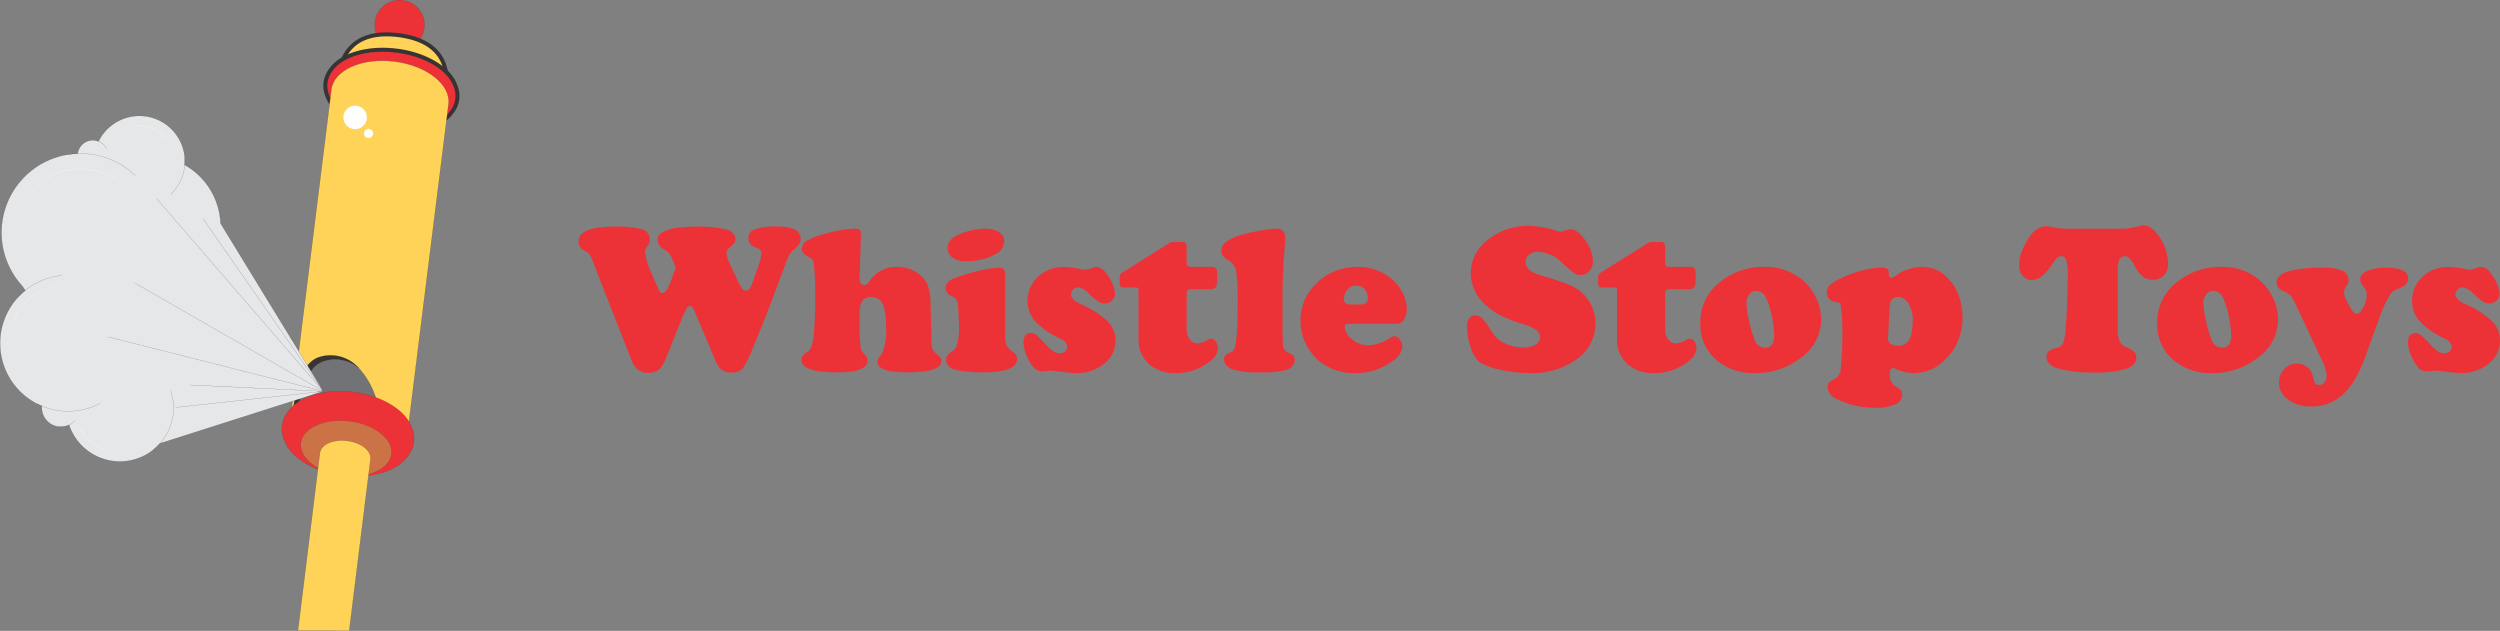
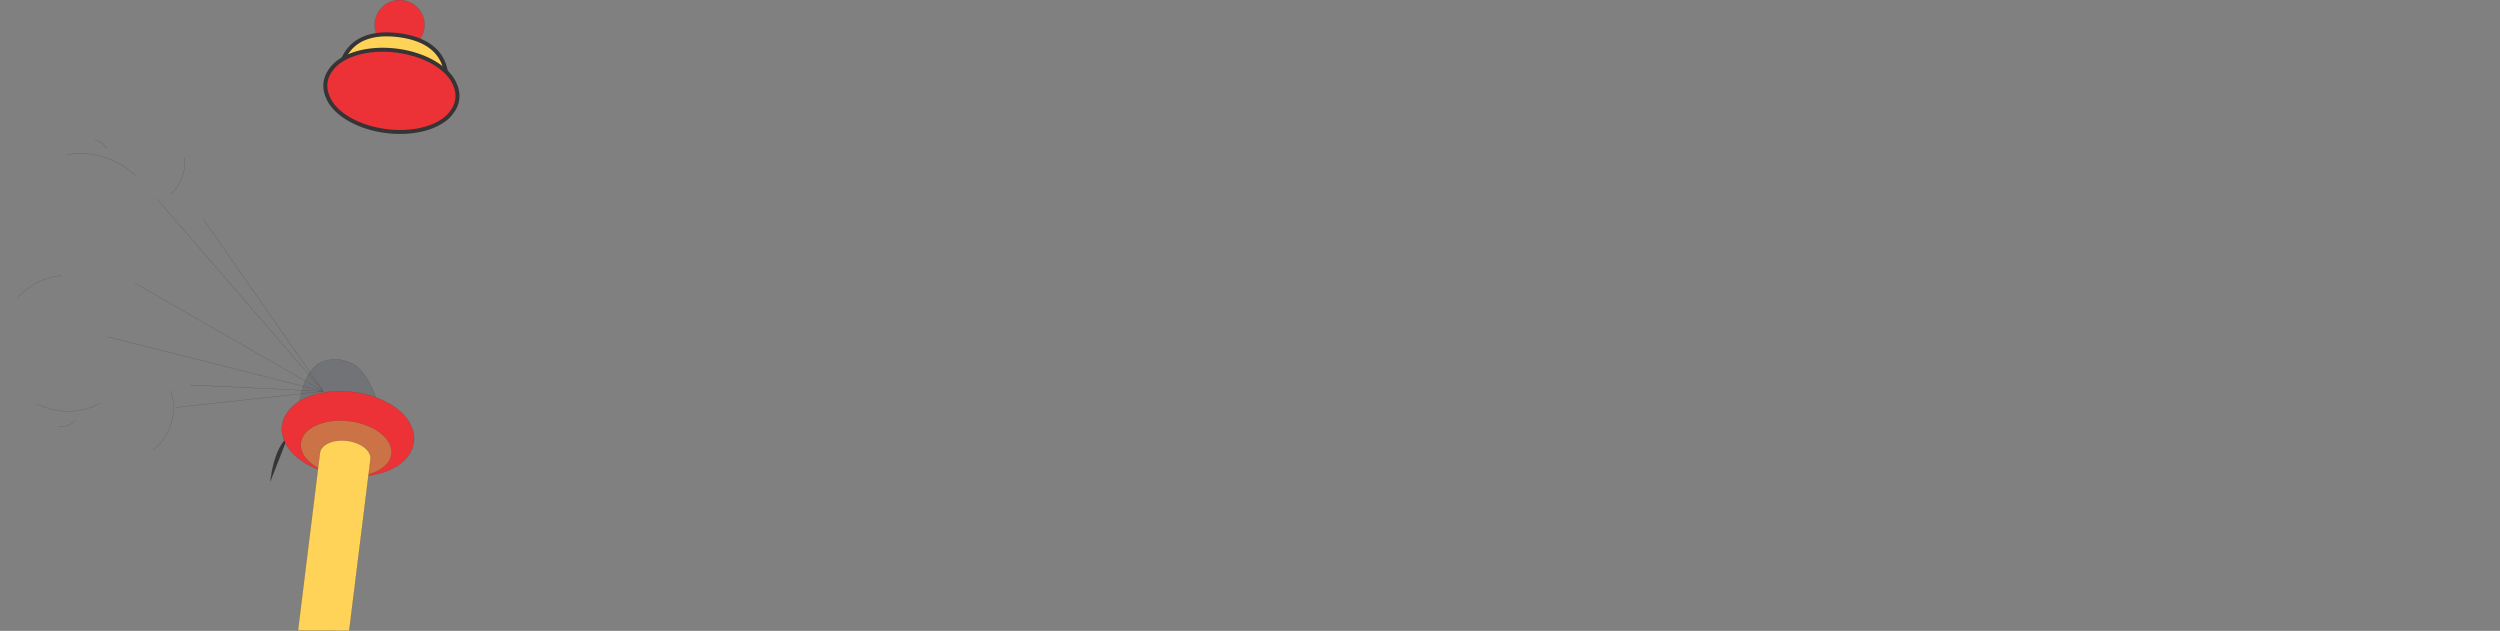
<svg xmlns="http://www.w3.org/2000/svg" width="205.128" height="51.762">
  <rect width="100%" height="100%" fill="#808080" stroke="none" />
  <defs>
    <style>.a,.e{fill:#ed3237;stroke:#373435;stroke-width:.012px;stroke-linecap:round;stroke-linejoin:round;fill-rule:evenodd}.e{fill:#ffd357}.c{fill:#373435}</style>
  </defs>
  <path class="a" d="M33.04.022a2.042 2.042 0 11-2.278 1.774A2.042 2.042 0 0133.04.022z" />
  <path d="M32.684 2.882c3.254.405 4.185 2.275 3.92 4.404a4.188 4.188 0 01-4.88 3.308 4.188 4.188 0 01-3.92-4.404c.265-2.13 1.627-3.713 4.88-3.308z" fill="#ffd357" fill-rule="evenodd" />
  <path class="c" d="M36.768 7.306l-.328-.04.02-.194.014-.19.007-.19-.001-.186-.008-.184-.017-.18-.024-.178-.031-.174-.04-.17-.049-.168-.057-.163-.066-.158-.074-.155-.084-.15-.093-.147-.103-.141-.113-.137-.122-.132-.133-.127-.145-.122-.154-.116L35 3.793l-.178-.105-.19-.1-.2-.092-.214-.086-.227-.08-.239-.072-.252-.065-.265-.057-.28-.05-.292-.042.04-.326.305.043.29.052.278.06.265.068.253.077.24.084.228.092.216.1.205.107.192.114.182.12.17.129.158.134.147.14.136.147.126.152.114.158.104.162.093.168.083.172.073.176.063.18.054.183.044.187.035.19.026.193.017.195.01.197v.2l-.006.201-.015.203-.022.205zm-5.065 3.451l.041-.326.22.022.218.013.216.003.213-.007.211-.016.208-.025.205-.034.201-.043.197-.05.194-.06.189-.067.184-.076.179-.083.174-.09.168-.097.162-.105.156-.11.15-.118.142-.125.136-.13.128-.136.12-.142.113-.147.105-.153.096-.157.087-.163.078-.168.07-.171.059-.177.05-.18.039-.184.029-.189.327.041-.031.207-.044.203-.054.199-.066.194-.075.189-.086.183-.096.179-.105.173-.115.166-.123.16-.131.156-.14.148-.148.141-.154.135-.162.128-.169.12-.175.112-.181.106-.188.097-.192.09-.198.08-.203.072-.208.064-.211.055-.216.046-.22.036-.222.027-.225.017-.228.007-.231-.003-.233-.013-.234-.024zM27.64 6.17l.328.04-.018.19-.007.189.004.187.014.185.025.184.035.181.044.179.055.177.063.173.074.17.082.168.09.163.1.16.108.155.116.151.124.146.132.141.139.136.146.13.153.124.16.118.167.112.173.105.179.098.184.09.19.084.196.075.2.067.206.06.21.05.214.04.218.033-.04.326-.233-.034-.23-.045-.223-.053-.22-.063-.215-.072-.209-.08-.204-.09-.198-.097-.191-.105-.186-.113-.179-.12-.172-.127-.165-.134-.157-.14-.15-.146-.142-.152-.134-.158-.126-.164-.117-.168-.108-.174-.1-.178-.09-.182-.08-.186-.07-.19-.06-.193-.048-.197-.037-.199-.027-.202-.016-.204-.004-.206.007-.207.02-.208zm5.065-3.45l-.041.325-.294-.032-.283-.02-.271-.009-.26.001-.25.011-.239.022-.228.031-.218.04-.208.05-.198.059-.188.067-.178.074-.17.083-.16.09-.15.098-.143.105-.135.112-.126.119-.118.125-.11.132-.103.138-.096.144-.088.15-.08.155-.074.161-.067.167-.06.17-.054.177-.046.18-.04.184-.034.19-.027.192-.328-.041.029-.203.036-.2.042-.198.05-.193.057-.189.065-.185.073-.18.08-.175.089-.17.096-.165.106-.159.114-.153.123-.147.132-.14.14-.132.15-.125.158-.116.168-.109.177-.1.187-.091.195-.082.206-.073.215-.063.224-.054.234-.043.244-.034.254-.022.263-.012.274-.002.284.01.295.021.305.033z" />
  <path d="M37.348 6.986a2.136 2.136 0 01-.275 2.205c-.82 1.19-2.967 1.864-5.37 1.565s-4.318-1.48-4.822-2.834a2.137 2.137 0 01.275-2.206c.82-1.19 2.967-1.864 5.37-1.565s4.318 1.48 4.822 2.835z" fill-rule="evenodd" fill="#ed3237" />
  <path class="c" d="M37.683 8.147l-.325-.04.004-.033.003-.034.003-.033.002-.034.001-.033.001-.033v-.1l-.002-.033-.002-.033-.003-.033-.003-.034-.003-.033-.005-.033-.004-.033-.005-.033-.006-.033-.007-.033-.007-.033-.008-.033-.008-.033-.009-.032-.01-.033-.01-.033-.01-.033-.01-.033-.011-.033-.012-.033-.013-.032-.013-.033-.013-.032.3-.129.016.037.015.037.014.037.014.037.013.038.012.037.012.038.011.037.01.038.01.038.01.038.01.038.007.038.008.039.007.038.006.038.005.04.005.038.005.038.003.039.003.039.003.039.001.038.001.04v.116l-.002.039-.003.039-.003.039-.004.039-.004.039zm-.475 1.138l-.269-.187.004-.006.021-.029.021-.028.02-.029.02-.028.02-.03.018-.028.018-.03.017-.029.017-.03.017-.03.016-.03.015-.03.015-.03.015-.03.014-.03.013-.031.012-.03.013-.032.012-.031.01-.032.011-.031.01-.032.01-.032.01-.032.008-.032.007-.032.008-.033.006-.032.007-.033.005-.033.005-.033.005-.033.324.04-.005.039-.006.038-.006.04-.007.038-.008.038-.009.038-.01.038-.01.038-.01.037-.01.038-.013.037-.012.037-.013.036-.014.037-.014.036-.015.036-.015.035-.016.036-.017.035-.017.035-.018.035-.019.035-.019.034-.02.034-.02.034-.02.033-.021.034-.022.033-.022.032-.023.033-.024.032-.024.032.005-.006zm-.265-.193l.26.199-.005.006-.005.007-.006.005-.006.006-.007.005-.006.005-.007.005-.007.004-.007.004-.007.003-.007.003-.007.003-.008.002-.007.002-.008.002h-.008l-.008.002h-.031l-.008-.001-.008-.002-.008-.002-.007-.002-.008-.003-.007-.003-.008-.003-.007-.004-.007-.004-.007-.004-.007-.005-.006-.006-.007-.005-.006-.006-.005-.006-.005-.006-.005-.007-.005-.006-.004-.007-.003-.007-.004-.007-.003-.007-.003-.008-.002-.007-.002-.008-.002-.008v-.008l-.002-.008v-.031l.002-.008.001-.008.002-.008.002-.007.003-.008.002-.008.004-.007.004-.007.004-.008.004-.007.005-.006zm-5.26 1.827l.041-.326.22.024.22.02.216.013.215.009.213.003.21-.002.207-.007.204-.012.202-.017.198-.022.194-.027.19-.03.187-.037.183-.04.178-.044.174-.05.17-.053.163-.057.16-.06.153-.066.148-.069.143-.072.136-.076.13-.08.124-.083.117-.086.111-.089.104-.091.097-.095.09-.097.083-.1.075-.103.269.187-.087.118-.094.114-.102.11-.109.106-.115.103-.123.098-.13.094-.135.09-.141.087-.147.082-.153.078-.159.073-.164.07-.169.065-.173.06-.18.056-.182.052-.188.047-.191.042-.196.038-.2.033-.202.027-.206.023-.21.018-.213.012-.215.008-.218.002-.22-.003-.223-.01-.225-.013-.226-.02-.229-.026zm-4.952-2.932l.301-.13.003.007.048.118.056.117.063.116.07.116.079.114.085.114.093.112.1.11.107.11.114.106.12.106.126.103.133.1.14.099.145.096.15.092.157.09.162.087.167.084.172.08.177.078.183.073.186.07.191.066.195.062.2.058.202.053.207.05.21.044.214.04.217.035.22.03-.04.326-.228-.031-.225-.037-.221-.041-.218-.046-.215-.051-.21-.056-.207-.06-.203-.064-.2-.068-.194-.073-.19-.077-.185-.08-.18-.085-.175-.088-.17-.091-.165-.095-.16-.098-.153-.102-.148-.104-.142-.107-.135-.11-.13-.114-.123-.116-.116-.118-.109-.12-.102-.124-.095-.125-.087-.128-.08-.13-.07-.132-.064-.133-.055-.136.003.007zm.304-.123l-.307.116-.002-.008-.002-.008-.002-.009-.002-.008V7.94l-.002-.008v-.016l.001-.008V7.9l.002-.008.002-.007.002-.008.002-.007.003-.008.003-.007.004-.007.003-.007.004-.007.004-.006.005-.007.005-.006.006-.006.005-.005.006-.006.006-.005.007-.005.007-.004.007-.004.007-.004.008-.004.007-.003.008-.003.008-.002.008-.002.008-.001.009-.001.008-.001h.023l.008.001.008.002.008.001.007.002.008.003.007.002.008.004.007.003.007.004.006.004.007.004.006.005.006.005.006.006.006.005.005.006.005.006.005.007.004.007.004.007.004.007.004.008zm-.488-1.104l.325.04-.004.033-.003.034-.003.033-.002.033-.001.034-.001.033v.1l.002.033.002.033.003.033.003.033.004.033.004.033.005.034.005.033.006.033.006.033.007.033.008.033.008.033.009.032.01.033.01.033.01.033.01.033.012.032.012.033.012.033.013.032.014.033-.301.129-.016-.036-.015-.037-.014-.037-.014-.037-.013-.038-.012-.038-.012-.037-.011-.038-.01-.038-.01-.038-.01-.038-.009-.038-.008-.038-.008-.039-.007-.038-.006-.038-.006-.039-.005-.038-.004-.04-.004-.038-.002-.039-.003-.038-.002-.04v-.156l.002-.038.003-.04.003-.038.004-.04.004-.039zm.475-1.137l.269.187-.004.006-.021.028-.021.028-.02.029-.02.029-.02.029-.018.029-.018.029-.017.03-.017.03-.017.03-.016.03-.015.03-.015.03-.014.03-.014.03-.014.03-.012.031-.013.031-.011.032-.012.031-.01.031-.01.032-.01.032-.008.032-.009.032-.008.032-.007.033-.007.033-.006.032-.006.033-.005.033-.004.034-.325-.04.005-.04.006-.038.007-.039.007-.039.008-.038.009-.038.009-.038.01-.037.01-.038.012-.037.011-.037.013-.037.013-.037.013-.036.015-.036.015-.036.015-.036.016-.036.017-.035.017-.035.018-.035.018-.034.02-.034.02-.035.02-.033.02-.034.02-.033.022-.033.023-.033.023-.033.023-.032.024-.032zm.265.193l-.26-.2.005-.006.005-.006.006-.006.006-.006.006-.005.007-.005.007-.004.006-.004.007-.004.007-.004.008-.003.007-.002.008-.003.007-.002.008-.001.008-.002h.039l.008.001.008.002.007.001.008.003.008.002.007.003.008.003.007.004.007.004.007.005.007.005.006.005.007.006.006.005.005.007.005.006.005.006.005.007.004.007.004.007.003.007.003.007.003.008.002.007.002.008.002.008v.007l.002.008v.032l-.002.008-.001.008-.002.007-.002.008-.003.008-.003.007-.003.008-.004.007-.004.007-.005.007-.005.007zm5.26-1.828l-.041.326-.22-.024-.22-.02-.216-.013-.215-.009-.212-.003-.21.002-.208.007-.204.012-.201.017-.198.022-.195.027-.19.031-.187.036-.183.04-.178.045-.174.048-.169.054-.164.057-.16.061-.153.065-.148.069-.142.073-.137.076-.13.08-.123.082-.118.086-.11.089-.105.092-.097.095-.09.097-.082.1-.075.102-.27-.187.087-.118.094-.114.102-.11.109-.106.116-.103.122-.098.13-.094.135-.09.141-.087.148-.082.153-.078.158-.073.163-.07.169-.065.174-.06.178-.057.183-.051.188-.047.192-.043.195-.037.2-.033.202-.028.207-.022.21-.018.212-.013.215-.007.218-.002.22.003.223.009.225.014.227.02.228.026zm4.952 2.933l-.301.129-.003-.007-.048-.118-.055-.117-.063-.116-.071-.115-.078-.115-.086-.113-.092-.112-.1-.111-.107-.109-.114-.107-.12-.105-.127-.103-.133-.101-.139-.098-.145-.096-.15-.093-.157-.09-.162-.087-.168-.084-.172-.08-.178-.078-.182-.073-.186-.07-.191-.066-.195-.062-.2-.058-.203-.053-.206-.05-.21-.044-.214-.04-.217-.035-.22-.03.04-.326.228.031.225.037.221.04.219.047.214.05.211.056.207.06.203.065.199.068.194.073.19.077.185.08.18.084.176.088.17.092.165.095.159.098.154.101.148.105.141.107.136.11.13.113.122.116.116.118.109.12.102.124.095.126.087.127.08.13.072.132.063.134.055.135-.003-.007zm-.304.122l.307-.115.002.008.003.008.002.008.001.008.001.008v.04l-.002.008-.001.008-.002.007-.002.008-.004.007-.003.008-.004.007-.003.007-.004.006-.005.007-.005.006-.005.006-.005.006-.006.006-.005.005-.007.005-.006.005-.007.004-.007.005-.007.004-.008.003-.007.003-.008.003-.008.002-.009.002-.008.002h-.008l-.008.001h-.032l-.007-.002-.008-.002-.008-.002-.007-.002-.007-.003-.008-.003-.007-.003-.007-.004-.006-.004-.007-.005-.006-.004-.006-.006-.006-.005-.005-.006-.006-.005-.005-.007-.005-.006-.004-.007-.004-.007-.004-.007-.003-.008z" />
-   <path class="e" d="M33.381 35.993l-9.602-1.256L27.19 7.348c.2-1.602 2.513-2.633 5.166-2.303S37 6.943 36.8 8.545l-3.42 27.449z" />
  <path d="M24.473 33.658l6.616.06a6.699 6.699 0 00-1.671-3.542 3.025 3.025 0 00-2.762-.561c-1.46.396-1.99 2.478-2.183 4.043z" fill="#727376" fill-rule="evenodd" stroke-linecap="round" stroke-linejoin="round" stroke="#373435" stroke-width=".012" />
-   <path d="M24.473 33.658l-.482 1.452s-.107-5.188 2.29-5.838a3.089 3.089 0 013.156.924 3.026 3.026 0 00-2.781-.582c-1.46.397-1.99 2.478-2.183 4.044z" fill="#373435" fill-rule="evenodd" stroke-linecap="round" stroke-linejoin="round" stroke="#373435" stroke-width=".012" />
-   <path d="M18.098 18.333a5.807 5.807 0 00-2.87-4.757l-.07-.031a3.732 3.732 0 00-7.07-1.947 1.262 1.262 0 00-1.714 1.005 6.484 6.484 0 00-4.53 10.88q.114.175.238.34a5.581 5.581 0 001.353 9.492 1.57 1.57 0 002.233 1.555 4.4 4.4 0 007.466 1.509l13.392-4.269h0l-8.428-13.777z" fill="#e6e7e8" fill-rule="evenodd" stroke-linecap="round" stroke-linejoin="round" stroke="#373435" stroke-width=".012" />
+   <path d="M24.473 33.658l-.482 1.452a3.089 3.089 0 013.156.924 3.026 3.026 0 00-2.781-.582c-1.46.397-1.99 2.478-2.183 4.044z" fill="#373435" fill-rule="evenodd" stroke-linecap="round" stroke-linejoin="round" stroke="#373435" stroke-width=".012" />
  <path d="M5.46 12.7a6.495 6.495 0 015.64 1.707m2.909 17.656a4.402 4.402 0 01-1.469 4.874m-4.308-3.856a5.592 5.592 0 01-5.196.05M1.47 24.396a5.587 5.587 0 013.604-1.79m1.109 11.875a1.569 1.569 0 01-1.377.526M15.16 12.952a3.739 3.739 0 01-1.158 3.006M7.78 11.52a1.26 1.26 0 01.97.68m17.776 19.91l-15.488-8.903m15.488 8.903L12.865 16.312M26.526 32.11l-10.93-.521m10.93.521l-9.855-14.148m9.855 14.148l-12.128 1.325m12.128-1.325L8.828 27.634" fill="none" stroke-linecap="round" stroke-linejoin="round" stroke="#373435" stroke-width=".012" />
  <path class="a" d="M33.79 35.085a2.287 2.287 0 01-.285 2.288c-.827 1.238-2.978 1.946-5.38 1.647s-4.314-1.514-4.812-2.916a2.288 2.288 0 01.285-2.288c.827-1.238 2.977-1.947 5.38-1.648s4.314 1.514 4.812 2.917z" />
  <path d="M28.681 34.554c2.053.255 3.593 1.468 3.438 2.707s-1.944 2.038-3.997 1.782-3.593-1.468-3.438-2.708 1.944-2.037 3.997-1.781z" fill="#cb7246" fill-rule="evenodd" stroke-linecap="round" stroke-linejoin="round" stroke="#373435" stroke-width=".012" />
  <path class="e" d="M28.48 36.171c1.145.143 2.004.819 1.918 1.51l-1.744 14.075-4.208-.001 1.804-14.59c.086-.692 1.084-1.137 2.23-.994z" />
-   <path d="M29.258 8.68a.962.962 0 11-1.073.835.962.962 0 011.073-.836zm1.028 1.897a.376.376 0 11-.42.327.376.376 0 01.42-.327z" fill="#fefefe" fill-rule="evenodd" />
-   <path d="M3.71 14.716a5.346 5.346 0 015.988.116m-7.044.787a5.19 5.19 0 01.497-.486m-1.067 1.251l.072-.114M4.5 23.461q-.222.052-.437.123m-.684.288a4.87 4.87 0 00-1.295.968m-.612.791a4.802 4.802 0 00-.367.722m12.608-14.915a2.925 2.925 0 00-2.761-1.073m-.754.238a2.906 2.906 0 00-.336.189M6.568 35.115a3.635 3.635 0 001.903 1.734" stroke="#fefefe" stroke-width=".019" fill="none" stroke-linecap="round" stroke-linejoin="round" />
-   <path d="M55.38 21.787l-.247-.596a1.317 1.317 0 00-.572-.688.947.947 0 01-.61-.82q0-1.088 3.268-1.088a8.928 8.928 0 012.483.264 1.018 1.018 0 01.465.3.676.676 0 01.174.45.55.55 0 01-.081.321 3.77 3.77 0 01-.448.436.496.496 0 00-.212.375 2.784 2.784 0 00.323.984l.485 1.04a6.767 6.767 0 00.473.898.363.363 0 00.654-.029 4.67 4.67 0 00.363-.869l.407-1.19a2.61 2.61 0 00.17-.767.443.443 0 00-.356-.45c-.477-.154-.715-.427-.715-.817a.753.753 0 01.552-.731 5.32 5.32 0 011.821-.224 3.52 3.52 0 011.287.189.857.857 0 01.636.816.782.782 0 01-.113.427 2.686 2.686 0 01-.465.476 1.49 1.49 0 00-.351.416 7.818 7.818 0 00-.38.912l-1.487 3.956q-1.116 2.767-1.345 3.294a9.197 9.197 0 01-.477.944 1.145 1.145 0 01-.418.43 1.312 1.312 0 01-.613.122 1.39 1.39 0 01-.822-.221 1.65 1.65 0 01-.523-.732l-1.684-4a2.13 2.13 0 00-.204-.415.224.224 0 00-.188-.085.359.359 0 00-.305.212 10.928 10.928 0 00-.486 1.098l-1.159 2.876a2.866 2.866 0 01-.616 1.034 1.33 1.33 0 01-.889.25 1.297 1.297 0 01-.848-.256 2.193 2.193 0 01-.563-.9l-3.134-8.008a3.098 3.098 0 00-.268-.583 1.903 1.903 0 00-.456-.294.774.774 0 01-.433-.75q0-1.197 2.978-1.2a8.081 8.081 0 012.205.216.829.829 0 01.656.842.85.85 0 01-.035.285 2.753 2.753 0 01-.247.395.745.745 0 00-.101.4 6.11 6.11 0 00.569 1.77l.348.816a5.855 5.855 0 00.294.618.241.241 0 00.209.105c.22 0 .447-.314.683-.944l.348-.97a.487.487 0 00.04-.16.569.569 0 00-.04-.18zm15.264-2.603l-.11 3.564c-.012.427.119.64.392.64.136 0 .27-.094.4-.283a2.55 2.55 0 012.202-1.2 2.869 2.869 0 012.156.825 2.06 2.06 0 01.505.869 5.723 5.723 0 01.166 1.438l.075 3.073a1.41 1.41 0 00.107.587 1.728 1.728 0 00.457.467.589.589 0 01.247.468q0 .92-2.774.92-2.47 0-2.47-.86a.44.44 0 01.044-.22 4.574 4.574 0 01.296-.41 4.654 4.654 0 00.358-2.341 4.66 4.66 0 00-.212-1.65 1.01 1.01 0 00-1.005-.706.847.847 0 00-.764.375 2.01 2.01 0 00-.18 1.02v1.644a11.613 11.613 0 00.101 1.232 1.997 1.997 0 00.392.537.607.607 0 01.163.418c0 .64-.834.962-2.504.962q-2.923 0-2.925-.997a.572.572 0 01.093-.354 2.27 2.27 0 01.46-.378c.214-.154.365-.566.446-1.237a31.61 31.61 0 00.122-3.34 20.539 20.539 0 00-.101-2.536.9.9 0 00-.122-.389.968.968 0 00-.337-.25c-.352-.183-.529-.392-.529-.63a.791.791 0 01.401-.688 5.9 5.9 0 011.53-.57 9.661 9.661 0 012.444-.427c.328 0 .488.143.476.427zm11.828 3.309v4.943a2.487 2.487 0 00.107.86 1.145 1.145 0 00.43.503 1.463 1.463 0 01.352.32.577.577 0 01.09.336q0 1.098-2.783 1.098a9.495 9.495 0 01-2.373-.238.972.972 0 01-.482-.3.722.722 0 01-.183-.484.6.6 0 01.093-.358 2.77 2.77 0 01.479-.41 1.089 1.089 0 00.372-.636 5.716 5.716 0 00.113-1.318c0-.19-.014-.54-.04-1.052a15.817 15.817 0 00-.056-.897.704.704 0 00-.476-.538.735.735 0 01-.526-.68q0-.536.689-.802a15.896 15.896 0 012.042-.621 8.035 8.035 0 011.684-.253c.314 0 .468.174.468.526zm-1.685-3.727a2.172 2.172 0 011.173.276.849.849 0 01.436.746 1.16 1.16 0 01-.656 1.037 4.896 4.896 0 01-2.51.604 1.78 1.78 0 01-.988-.238.955.955 0 01-.494-.85q0-.733 1.049-1.15a5.405 5.405 0 011.99-.425zm6.57 3.14a8.566 8.566 0 011.388.186 1.916 1.916 0 00.323.035 1.991 1.991 0 00.56-.154.976.976 0 01.334-.076 1.08 1.08 0 01.79.503 3.731 3.731 0 01.529.877 2.14 2.14 0 01.203.825.746.746 0 01-.238.566.842.842 0 01-.595.224.998.998 0 01-.532-.142 5.877 5.877 0 01-.752-.64 1.505 1.505 0 00-.904-.528.595.595 0 00-.586.587c0 .279.267.54.798.784a7.367 7.367 0 012.205 1.412 2.15 2.15 0 01.648 1.583 2.393 2.393 0 01-1.04 1.975 3.476 3.476 0 01-2.187.688 11.921 11.921 0 01-1.209-.11c-.549-.061-.86-.093-.926-.093a1.476 1.476 0 00-.256.026 3.284 3.284 0 01-.357.032.914.914 0 01-.63-.203 2.89 2.89 0 01-.645-.99 2.965 2.965 0 01-.3-1.163c0-.522.204-.784.614-.784a.695.695 0 01.438.157 11.64 11.64 0 01.84.84 2.998 2.998 0 00.578.514.93.93 0 00.493.142.65.65 0 00.45-.151.497.497 0 00.172-.395c0-.256-.22-.488-.657-.697a6.097 6.097 0 01-1.978-1.389 2.464 2.464 0 01-.61-1.65 2.623 2.623 0 01.622-1.745 3 3 0 012.417-1.046zm10.01 2.23v2.876a1.312 1.312 0 00.25.834.78.78 0 00.641.322 1.954 1.954 0 00.877-.305.485.485 0 01.256-.078.474.474 0 01.375.247.933.933 0 01.168.537 1.353 1.353 0 01-.578 1.014 4.362 4.362 0 01-2.928 1.028 3.08 3.08 0 01-2.187-.77 2.653 2.653 0 01-.825-2.03v-3.93a.392.392 0 00-.046-.244c-.032-.032-.11-.047-.241-.047h-.878c-.165 0-.27-.026-.316-.08a.683.683 0 01-.067-.378v-.375a.427.427 0 01.195-.375l3.897-2.451a.775.775 0 01.358-.076h.691a.337.337 0 01.285.099.721.721 0 01.072.386v1.148a.493.493 0 00.079.334.553.553 0 00.345.075h1.575a.526.526 0 01.41.116.856.856 0 01.093.488v.503a.987.987 0 01-.12.566.515.515 0 01-.435.157h-1.54a.467.467 0 00-.322.084.46.46 0 00-.085.326zm7.868-.502v2.73c0 1.209.02 1.911.055 2.112a.644.644 0 00.421.459 1.185 1.185 0 01.421.255.482.482 0 01.108.34.764.764 0 01-.2.511 1.057 1.057 0 01-.532.323 7.915 7.915 0 01-2.068.189 7.474 7.474 0 01-2.306-.247 1.167 1.167 0 01-.503-.346.753.753 0 01-.194-.488.448.448 0 01.104-.316 1.611 1.611 0 01.465-.265c.22-.096.357-.36.41-.79a27.689 27.689 0 00.137-3.148 18.032 18.032 0 00-.12-2.673 1.288 1.288 0 00-.595-.886 1.565 1.565 0 01-.49-.386.747.747 0 01-.131-.447.905.905 0 01.397-.726 3.991 3.991 0 011.279-.575 12.936 12.936 0 011.522-.34 9.109 9.109 0 011.362-.163c.447 0 .67.279.67.834 0 .183-.025.598-.083 1.251a48.8 48.8 0 00-.128 2.792zm9.367 2.934h-4c-.174 0-.261.078-.261.232a1.357 1.357 0 00.598 1.04 1.998 1.998 0 001.29.491 3.033 3.033 0 00.907-.157 2.963 2.963 0 00.822-.389.915.915 0 01.459-.203.573.573 0 01.432.273.9.9 0 01.215.56 1.543 1.543 0 01-.766 1.182 5.064 5.064 0 01-3.123 1.014 4.448 4.448 0 01-2.998-1.037 4.343 4.343 0 01-1.47-3.26 4.136 4.136 0 01.866-2.57 4.548 4.548 0 011.908-1.472 4.785 4.785 0 011.88-.366 4.213 4.213 0 012.747.918 3.71 3.71 0 01.921 1.089 2.85 2.85 0 01.401 1.397 1.628 1.628 0 01-.232.906.683.683 0 01-.595.352zm-3.776-1.589h.857c.363 0 .546-.168.546-.503a1.06 1.06 0 00-.264-.749.889.889 0 00-.689-.29.876.876 0 00-.749.375 1.179 1.179 0 00-.255.705.432.432 0 00.124.358.668.668 0 00.43.104zm14.672-6.451a8.358 8.358 0 012.298.433.977.977 0 00.27.052 2.563 2.563 0 00.511-.154.813.813 0 01.29-.05q.57 0 1.202.9a3.011 3.011 0 01.637 1.72 1.19 1.19 0 01-.285.805.892.892 0 01-.694.328 1.025 1.025 0 01-.555-.136 10.184 10.184 0 01-.935-.81 3.007 3.007 0 00-2.007-.953 1.197 1.197 0 00-.764.23.742.742 0 00-.285.604q0 .74 1.304 1.115a18.746 18.746 0 012.254.758 3.342 3.342 0 012.17 3.105 3.586 3.586 0 01-1.481 2.963 6.282 6.282 0 01-3.956 1.173 11.041 11.041 0 01-2.298-.258 5.515 5.515 0 01-1.746-.61 2.367 2.367 0 01-.735-1.185 5.29 5.29 0 01-.328-1.784.994.994 0 01.172-.63.656.656 0 01.534-.273.835.835 0 01.622.334 11.666 11.666 0 01.842 1.2 2.31 2.31 0 001 .79 3.377 3.377 0 001.417.314 1.967 1.967 0 001.022-.232.691.691 0 00.392-.602.74.74 0 00-.308-.586 3.117 3.117 0 00-.996-.46 12.986 12.986 0 01-1.853-.702 5.499 5.499 0 01-1.194-.805 3.547 3.547 0 01-1.342-2.704 3.283 3.283 0 01.349-1.461 3.616 3.616 0 01.987-1.229 5.247 5.247 0 013.489-1.2zm11.13 5.609v2.875a1.313 1.313 0 00.25.834.78.78 0 00.643.322 1.955 1.955 0 00.877-.305.484.484 0 01.255-.078.474.474 0 01.375.247.934.934 0 01.168.537 1.354 1.354 0 01-.578 1.014 4.362 4.362 0 01-2.927 1.028 3.08 3.08 0 01-2.188-.77 2.653 2.653 0 01-.825-2.03v-3.93a.393.393 0 00-.046-.244.382.382 0 00-.241-.046h-.877c-.166 0-.27-.027-.317-.082a.681.681 0 01-.067-.377v-.375a.427.427 0 01.195-.375l3.898-2.451a.775.775 0 01.357-.076h.691a.337.337 0 01.285.099.722.722 0 01.073.386v1.148a.493.493 0 00.078.334.553.553 0 00.346.075h1.574a.526.526 0 01.41.116.856.856 0 01.093.488v.503a.988.988 0 01-.119.566.515.515 0 01-.436.157h-1.54a.467.467 0 00-.322.084.461.461 0 00-.084.326zm8.186-2.24a4.705 4.705 0 012.73.808 4.313 4.313 0 011.353 1.507 4.188 4.188 0 01.529 2.025 3.847 3.847 0 01-1.693 3.14 5.925 5.925 0 01-3.704 1.234 4.689 4.689 0 01-3.294-1.156 3.79 3.79 0 01-1.222-2.928 4.116 4.116 0 011.495-3.285 5.639 5.639 0 013.805-1.345zm-.683 1.967a.74.74 0 00-.598.275 1.128 1.128 0 00-.227.735 6.932 6.932 0 00.192 1.392 10.295 10.295 0 00.456 1.563.904.904 0 00.86.697c.506 0 .758-.32.758-.962a7.969 7.969 0 00-.191-1.623 6.78 6.78 0 00-.465-1.482.898.898 0 00-.785-.595zm10.077-1.914a1.44 1.44 0 01.647.087c.084.061.125.21.125.447 0 .212.07.317.206.317a2.164 2.164 0 00.57-.325 3.403 3.403 0 01.932-.413 3.678 3.678 0 011.025-.165 2.841 2.841 0 011.932.75 3.842 3.842 0 011.005 1.437 4.983 4.983 0 01.375 1.914 4.682 4.682 0 01-1.447 3.532 3.55 3.55 0 01-2.539 1.08 3.65 3.65 0 01-1.487-.34.644.644 0 00-.247-.07c-.17 0-.255.171-.255.511a1.075 1.075 0 00.45.97 3.13 3.13 0 01.5.38.525.525 0 01.078.326.855.855 0 01-.57.787 3.74 3.74 0 01-1.608.28 6.766 6.766 0 01-3.233-.741 1.087 1.087 0 01-.706-.93.594.594 0 01.107-.387 1.17 1.17 0 01.413-.276.952.952 0 00.54-.74 30.433 30.433 0 00.148-3.082 15.153 15.153 0 00-.154-2.347.185.185 0 00-.096-.11 3.334 3.334 0 00-.421-.093.746.746 0 01-.445-.253.716.716 0 01-.168-.479.858.858 0 01.238-.601 2.362 2.362 0 01.773-.506 8.995 8.995 0 013.311-.961zm.842 3.215l-.128 2.342q-.009.143-.009.278a.496.496 0 00.23.427 1.05 1.05 0 00.613.163c.784 0 1.174-.645 1.174-1.932a2.494 2.494 0 00-.494-1.763.983.983 0 00-.73-.313c-.403 0-.62.264-.656.798zm14.592-6.399h4.485a5.51 5.51 0 001.319-.195 1.754 1.754 0 01.45-.07q.693 0 1.342 1.023a3.864 3.864 0 01.65 2.1 1.269 1.269 0 01-.45 1.08 1.314 1.314 0 01-.816.256 1.254 1.254 0 01-.784-.25 2.711 2.711 0 01-.656-.83 3.229 3.229 0 00-.442-.69.535.535 0 00-.392-.162.47.47 0 00-.45.264 2.033 2.033 0 00-.136.869v4.766a2.712 2.712 0 00.154 1.064 1.04 1.04 0 00.578.51 1.893 1.893 0 01.624.37.656.656 0 01.169.479c0 .41-.28.714-.831.912a8.109 8.109 0 01-2.55.3 10.392 10.392 0 01-3.131-.352c-.573-.192-.86-.503-.86-.936a.615.615 0 01.307-.543 5.011 5.011 0 01.604-.206.665.665 0 00.448-.357 3.676 3.676 0 00.2-1.011 42.23 42.23 0 00.128-2.15q.057-1.485.058-2.573a3.514 3.514 0 00-.119-1.09.41.41 0 00-.392-.325c-.22 0-.436.16-.645.477a4.996 4.996 0 01-.938 1.15 1.394 1.394 0 01-.843.33.952.952 0 01-.755-.342 1.3 1.3 0 01-.299-.883 3.316 3.316 0 01.238-1.162 4.745 4.745 0 01.64-1.167 1.724 1.724 0 011.275-.869 1.902 1.902 0 01.392.05c.305.063.557.104.752.127a5.81 5.81 0 00.677.035zm12.665 3.131a4.704 4.704 0 012.73.808 4.314 4.314 0 011.353 1.507 4.19 4.19 0 01.529 2.025 3.848 3.848 0 01-1.693 3.14 5.926 5.926 0 01-3.704 1.234 4.689 4.689 0 01-3.294-1.156 3.79 3.79 0 01-1.223-2.928 4.115 4.115 0 011.496-3.285 5.639 5.639 0 013.805-1.345zm-.683 1.967a.74.74 0 00-.598.275 1.127 1.127 0 00-.227.735 6.925 6.925 0 00.192 1.392 10.314 10.314 0 00.456 1.563.904.904 0 00.86.697c.505 0 .758-.32.758-.962a7.97 7.97 0 00-.192-1.624 6.793 6.793 0 00-.464-1.48.898.898 0 00-.785-.596zm13.605 2.227l-1.12 3.091a11.883 11.883 0 01-.84 1.876 5.518 5.518 0 01-.959 1.238 3.715 3.715 0 01-2.663 1.054 3.055 3.055 0 01-2.042-.662 1.635 1.635 0 01-.604-1.301 1.557 1.557 0 01.42-1.104 1.377 1.377 0 011.035-.448 1.274 1.274 0 01.987.41 1.178 1.178 0 01.238.332 5.912 5.912 0 01.18.639.418.418 0 00.425.374.54.54 0 00.444-.23.9.9 0 00.177-.569 3.793 3.793 0 00-.441-1.336l-2.05-4.366a4.03 4.03 0 00-.486-.85 2.508 2.508 0 00-.715-.419.627.627 0 01-.296-.267.741.741 0 01-.122-.387q0-.758 1.508-1.03a13.146 13.146 0 012.289-.178 4.32 4.32 0 011.42.186.878.878 0 01.697.842.934.934 0 01-.195.503.887.887 0 00-.188.485 1.146 1.146 0 00.09.424c.06.148.185.398.377.75.218.397.407.595.572.595.175 0 .358-.174.544-.523a2.116 2.116 0 00.281-1.008.957.957 0 00-.212-.639 1.102 1.102 0 01-.325-.654c0-.29.195-.522.58-.694a3.807 3.807 0 011.549-.258q1.804 0 1.804.865a.704.704 0 01-.183.509 1.751 1.751 0 01-.668.36 1.313 1.313 0 00-.648.51 10.213 10.213 0 00-.86 1.88zm5.728-4.185a8.564 8.564 0 011.389.186 1.908 1.908 0 00.322.035 1.992 1.992 0 00.56-.154.979.979 0 01.334-.076 1.08 1.08 0 01.79.503 3.731 3.731 0 01.529.877 2.14 2.14 0 01.203.825.746.746 0 01-.238.566.842.842 0 01-.595.224.996.996 0 01-.532-.143 5.854 5.854 0 01-.752-.639 1.505 1.505 0 00-.904-.528.595.595 0 00-.586.587c0 .278.267.54.798.784a7.367 7.367 0 012.205 1.412 2.15 2.15 0 01.648 1.583 2.392 2.392 0 01-1.04 1.975 3.475 3.475 0 01-2.187.688 11.9 11.9 0 01-1.209-.11 21.37 21.37 0 00-.926-.093 1.466 1.466 0 00-.256.026 3.305 3.305 0 01-.357.032.914.914 0 01-.63-.203 2.884 2.884 0 01-.645-.99 2.966 2.966 0 01-.3-1.162c0-.523.204-.785.613-.785a.695.695 0 01.44.157 11.684 11.684 0 01.839.84 2.991 2.991 0 00.578.514.93.93 0 00.493.142.65.65 0 00.45-.151.497.497 0 00.172-.395c0-.256-.22-.488-.657-.697a6.1 6.1 0 01-1.978-1.388 2.464 2.464 0 01-.61-1.65 2.623 2.623 0 01.622-1.746 3.001 3.001 0 012.417-1.046z" fill="#ed3237" />
</svg>